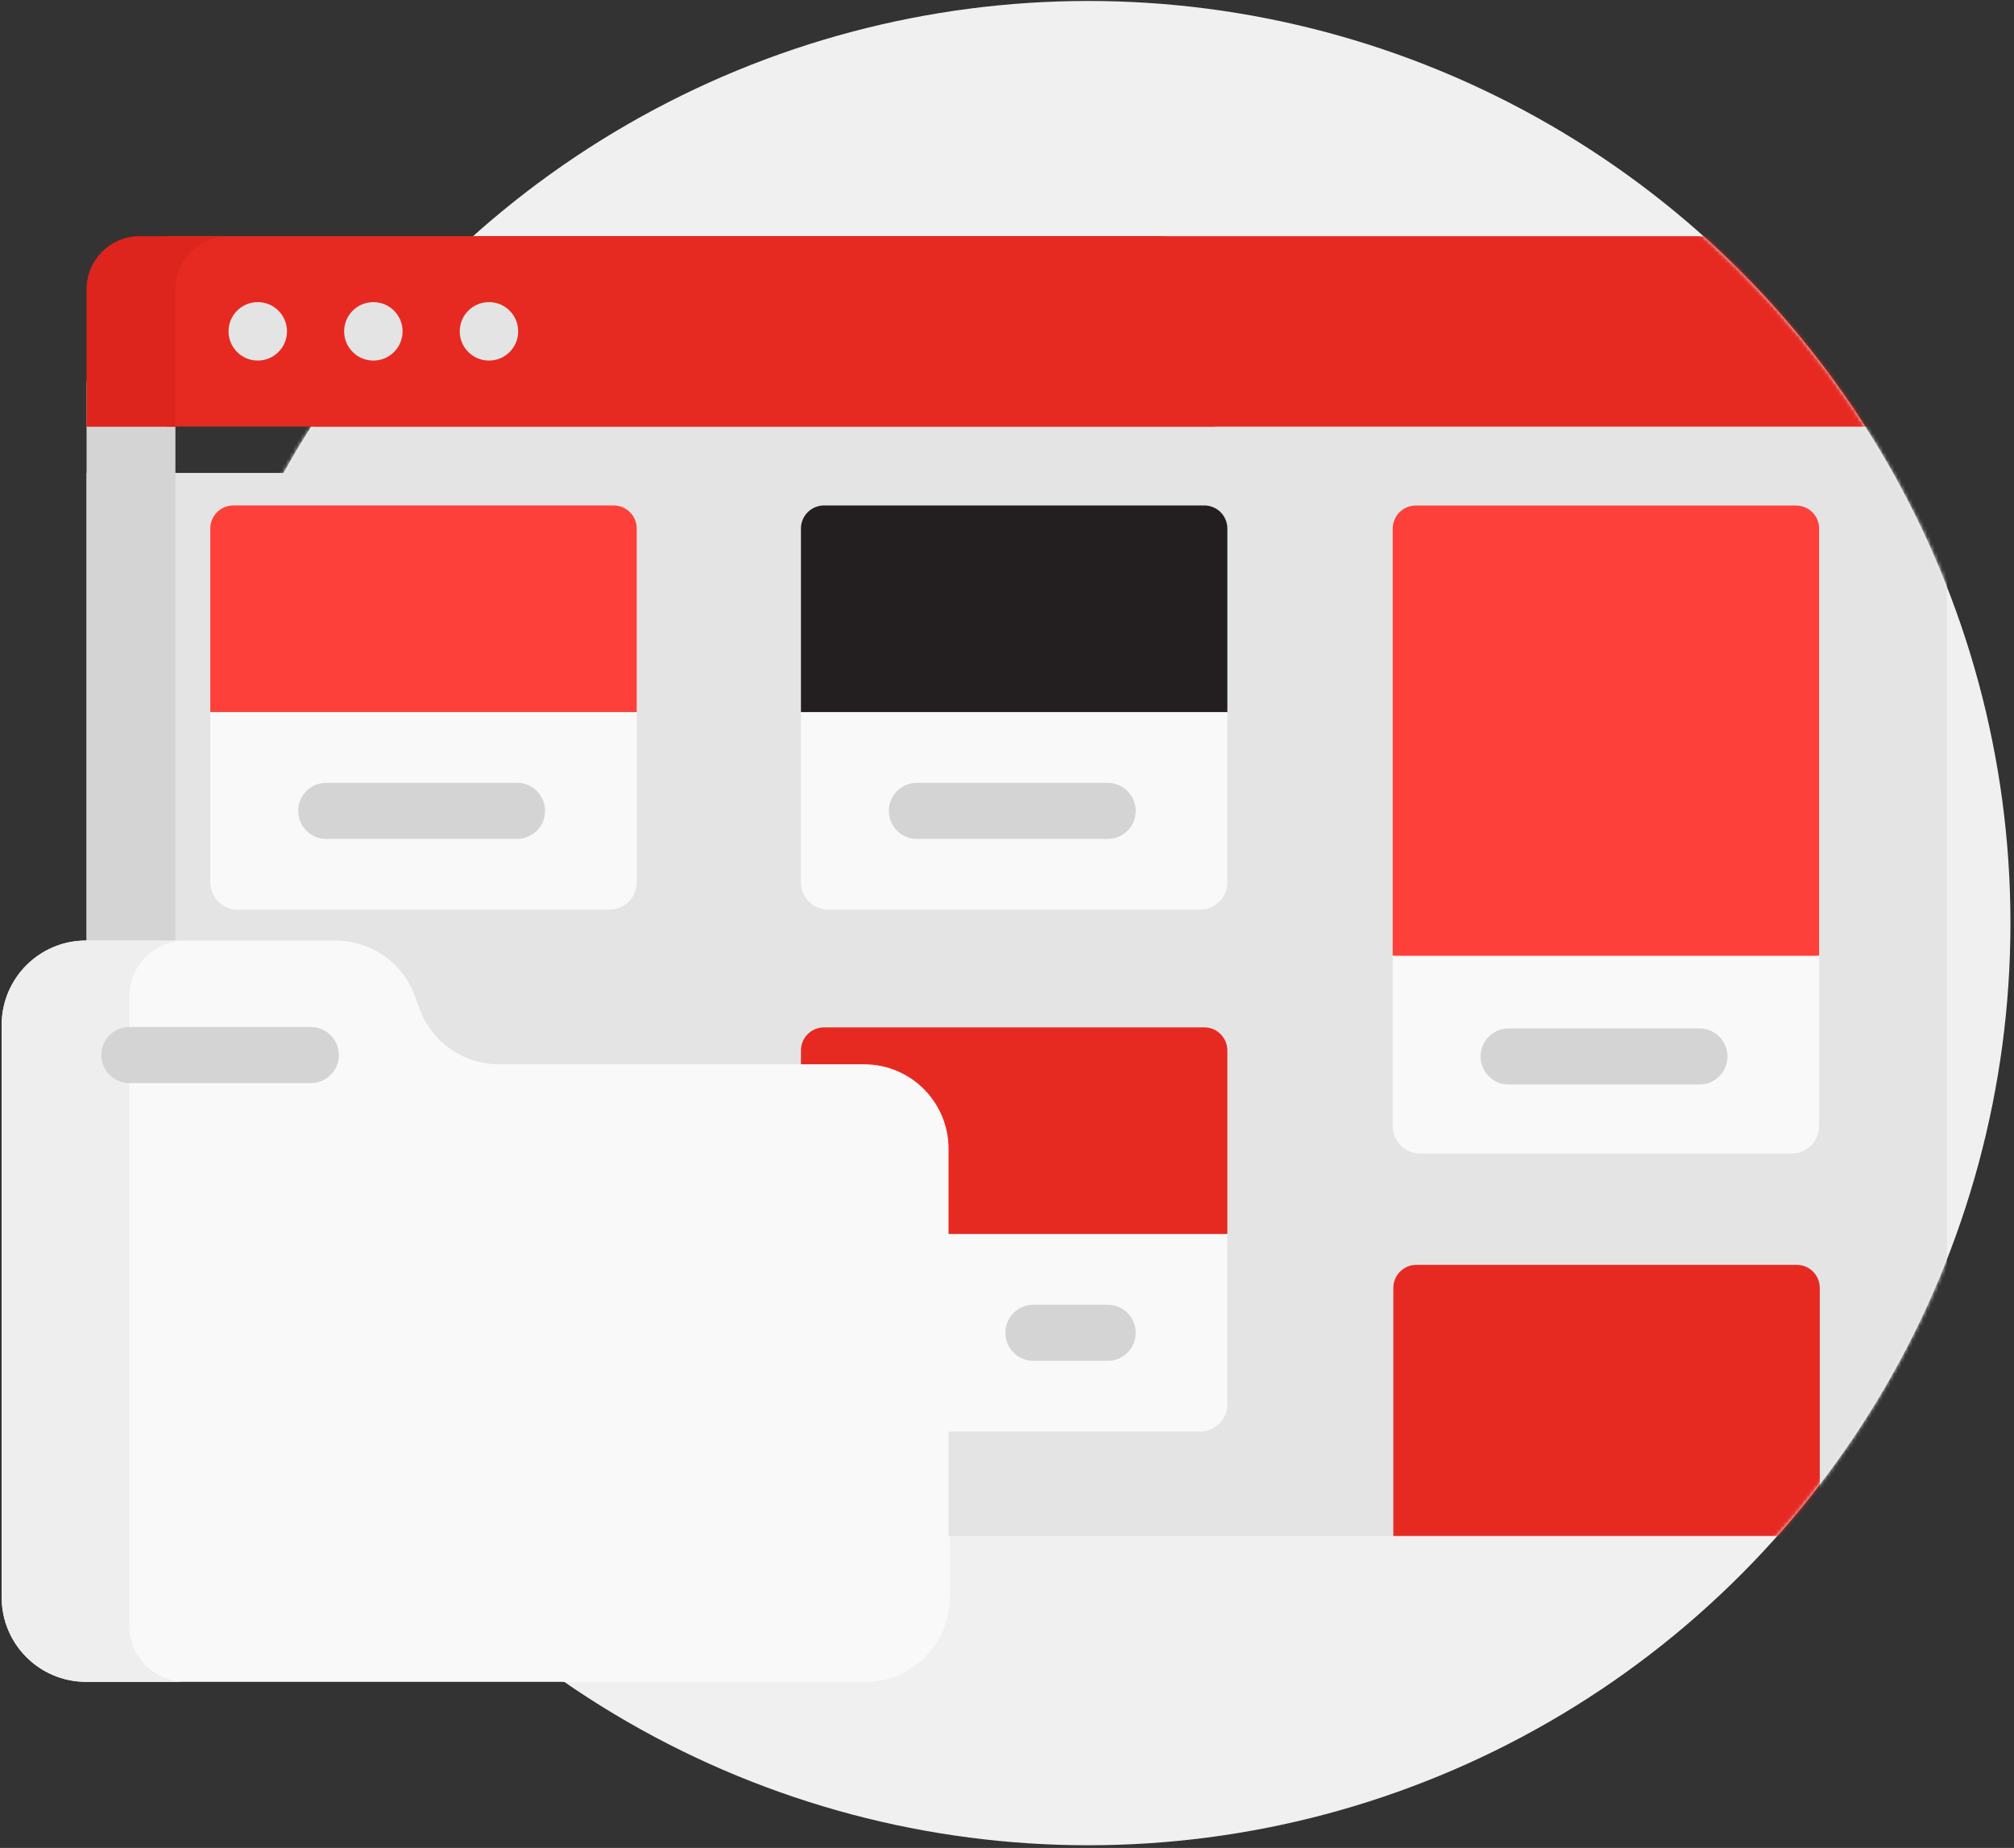
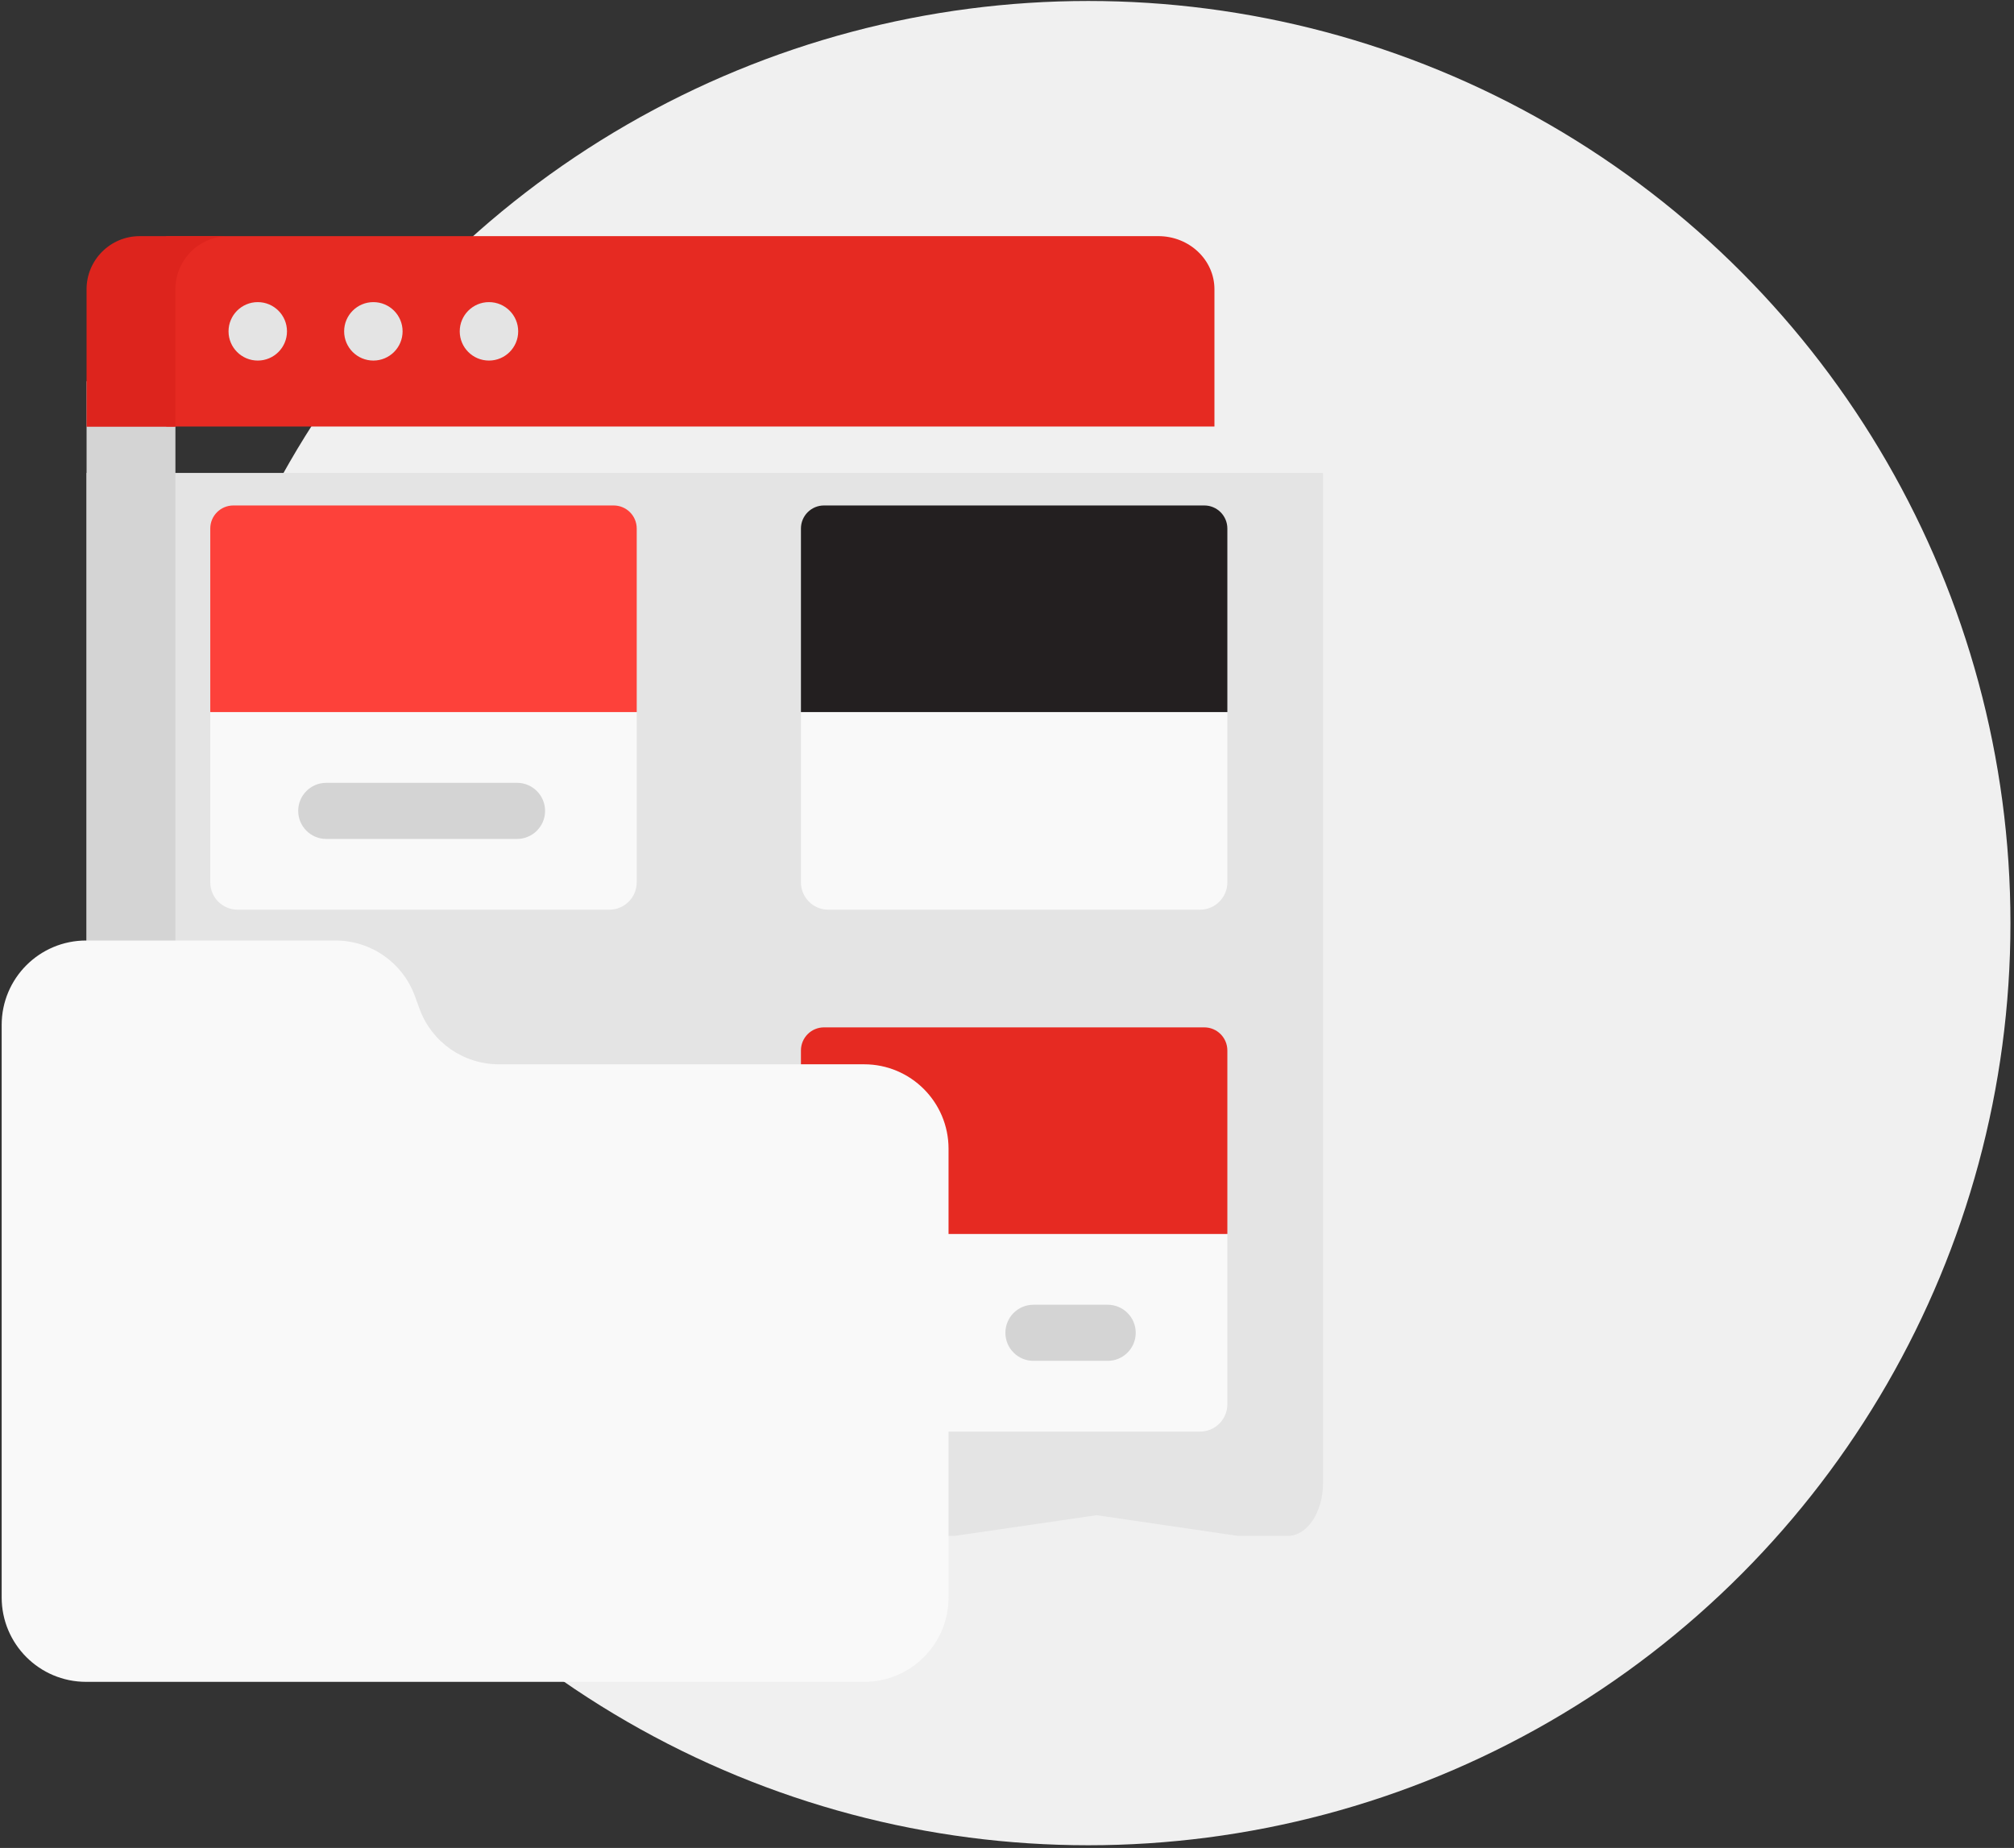
<svg xmlns="http://www.w3.org/2000/svg" width="546" height="501" viewBox="0 0 546 501" fill="none">
  <rect x="0" y="0" width="546" height="501" fill="#333333" stroke="none" />
  <circle cx="295.039" cy="250.266" r="250" fill="#F0F0F0" />
  <mask id="mask0" mask-type="alpha" maskUnits="userSpaceOnUse" x="45" y="0" width="501" height="501">
-     <circle cx="295.039" cy="250.266" r="250" fill="#F0F0F0" />
-   </mask>
+     </mask>
  <g mask="url(#mask0)">
    <path d="M23.778 103.42V416.424H377.557L435.533 410.806L493.167 416.423H513.402C521.356 416.424 527.805 409.975 527.805 402.02V103.42L272.872 89.859L23.778 103.42Z" fill="#E4E4E4" />
    <path d="M47.871 94.088V416.421H23.785V103.418L47.871 94.088Z" fill="#D4D4D4" />
    <path d="M46.163 64.041L36.956 83.731L46.163 115.66H527.805V78.444C527.805 70.489 520.991 64.041 512.587 64.041H46.163Z" fill="#E62A22" />
    <path d="M38.184 64.041H62.27C54.315 64.041 47.867 70.49 47.867 78.445V115.715H23.781V78.444C23.781 70.489 30.23 64.041 38.184 64.041Z" fill="#DD241D" />
    <path d="M377.564 143.306V259.13L435.537 266.46L493.176 259.13V143.306C493.176 139.858 490.367 137.059 486.919 137.059H383.811C380.363 137.059 377.564 139.858 377.564 143.306Z" fill="#FD413A" />
    <path d="M377.564 259.131V305.284C377.564 309.381 380.88 312.708 384.977 312.708H485.752C489.849 312.708 493.176 309.381 493.176 305.284V259.131H377.564Z" fill="#F9F9F9" />
    <path d="M377.734 416.423H493.344V349.164C493.344 345.711 490.545 342.912 487.092 342.912H383.987C380.534 342.912 377.735 345.711 377.735 349.164V416.423H377.734Z" fill="#E62A22" />
-     <path d="M217.449 143.306V193.069L275.25 201.759L333.051 193.069V143.306C333.051 139.858 330.252 137.059 326.804 137.059H223.696C220.248 137.059 217.449 139.858 217.449 143.306Z" fill="#231F20" />
    <path d="M217.449 284.81V334.574L272.873 340.438L333.051 334.574V284.81C333.051 281.352 330.252 278.553 326.804 278.553H223.696C220.248 278.553 217.449 281.352 217.449 284.81Z" fill="#E62A22" />
    <path d="M57.318 143.306V193.069L115.189 201.759L172.93 193.069V143.306C172.93 139.858 170.131 137.059 166.672 137.059H63.575C60.117 137.059 57.318 139.858 57.318 143.306Z" fill="#FD413A" />
    <path d="M217.449 193.068V239.222C217.449 243.319 220.765 246.645 224.863 246.645H325.637C329.735 246.645 333.051 243.319 333.051 239.222V193.068H217.449Z" fill="#F9F9F9" />
    <path d="M57.314 193.068V239.222C57.314 243.319 60.64 246.645 64.738 246.645H165.512C169.61 246.645 172.926 243.319 172.926 239.222V193.068H57.314Z" fill="#F9F9F9" />
    <path d="M217.449 334.57V380.724C217.449 384.821 220.765 388.137 224.863 388.137H325.637C329.735 388.137 333.051 384.821 333.051 380.724V334.57H217.449Z" fill="#F9F9F9" />
    <path d="M280.481 368.96H300.605C304.805 368.96 308.211 365.555 308.211 361.354C308.211 357.154 304.805 353.748 300.605 353.748H280.481C276.281 353.748 272.875 357.154 272.875 361.354C272.875 365.555 276.281 368.96 280.481 368.96Z" fill="#D4D4D4" />
    <path d="M0.766 277.891V433.095C0.766 445.741 11.009 455.984 23.655 455.984H234.576C247.222 455.984 257.465 445.741 257.465 433.095V311.449C257.465 298.813 247.222 288.56 234.576 288.56H135.555C125.941 288.56 117.362 282.566 114.056 273.54L112.778 270.031C109.472 261.006 100.892 255.002 91.278 255.002H23.655C11.009 255.002 0.766 265.245 0.766 277.891Z" fill="#F9F9F9" />
-     <path d="M23.658 255.002H50.59C42.191 255.002 35.382 261.811 35.382 270.21V440.776C35.382 449.175 42.191 455.984 50.59 455.984H23.658C11.012 455.984 0.769 445.741 0.769 433.095V277.891C0.769 265.245 11.012 255.002 23.658 255.002Z" fill="#EEEEEE" />
+     <path d="M23.658 255.002H50.59C42.191 255.002 35.382 261.811 35.382 270.21V440.776H23.658C11.012 455.984 0.769 445.741 0.769 433.095V277.891C0.769 265.245 11.012 255.002 23.658 255.002Z" fill="#EEEEEE" />
    <path d="M408.995 294.023H460.714C464.915 294.023 468.32 290.617 468.32 286.417C468.32 282.216 464.915 278.811 460.714 278.811H408.995C404.795 278.811 401.389 282.216 401.389 286.417C401.389 290.617 404.795 294.023 408.995 294.023Z" fill="#D4D4D4" />
    <path d="M248.886 227.464H300.605C304.805 227.464 308.211 224.059 308.211 219.858C308.211 215.657 304.805 212.252 300.605 212.252H248.886C244.685 212.252 241.28 215.657 241.28 219.858C241.28 224.059 244.685 227.464 248.886 227.464Z" fill="#D4D4D4" />
    <path d="M88.762 227.464H140.48C144.68 227.464 148.086 224.059 148.086 219.858C148.086 215.657 144.68 212.252 140.48 212.252H88.761C84.56 212.252 81.155 215.657 81.155 219.858C81.155 224.059 84.561 227.464 88.762 227.464Z" fill="#D4D4D4" />
    <path d="M35.389 293.659H84.574C88.774 293.659 92.18 290.254 92.18 286.053C92.18 281.853 88.774 278.447 84.574 278.447H35.389C31.188 278.447 27.783 281.853 27.783 286.053C27.783 290.254 31.188 293.659 35.389 293.659Z" fill="#D4D4D4" />
    <circle cx="70.192" cy="89.85" r="7.923" fill="#E4E4E4" />
    <circle cx="101.532" cy="89.85" r="7.923" fill="#E4E4E4" />
    <circle cx="132.872" cy="89.85" r="7.923" fill="#E4E4E4" />
  </g>
  <path d="M23.466 128.221V416.403H258.757L297.316 410.785L335.647 416.402H349.105C354.395 416.403 358.684 409.955 358.684 402V128.221L194.145 128.221H23.466Z" fill="#E4E4E4" />
  <path d="M47.559 94.066V416.4H23.473V103.396L47.559 94.066Z" fill="#D4D4D4" />
  <path d="M45.092 64.018L35.886 83.707L45.092 115.637L329.238 115.638V78.421C329.238 70.466 322.425 64.019 314.021 64.019L45.092 64.018Z" fill="#E62A22" />
  <path d="M37.871 64.022H61.957C54.002 64.022 47.554 70.47 47.554 78.425V115.696H23.468V78.424C23.468 70.469 29.917 64.022 37.871 64.022Z" fill="#DD241D" />
  <path d="M217.137 143.284V193.048L274.937 201.737L332.738 193.048V143.284C332.738 139.836 329.939 137.037 326.491 137.037H223.384C219.936 137.037 217.137 139.836 217.137 143.284Z" fill="#231F20" />
  <path d="M217.137 284.788V334.552L272.56 340.417L332.738 334.552V284.788C332.738 281.33 329.939 278.531 326.491 278.531H223.384C219.936 278.531 217.137 281.33 217.137 284.788Z" fill="#E62A22" />
  <path d="M57.005 143.284V193.048L114.876 201.737L172.617 193.048V143.284C172.617 139.836 169.818 137.037 166.36 137.037H63.263C59.804 137.037 57.005 139.836 57.005 143.284Z" fill="#FD413A" />
  <path d="M217.137 193.049V239.202C217.137 243.299 220.453 246.626 224.55 246.626H325.325C329.422 246.626 332.738 243.299 332.738 239.202V193.049H217.137Z" fill="#F9F9F9" />
  <path d="M57.002 193.049V239.202C57.002 243.299 60.328 246.626 64.425 246.626H165.2C169.297 246.626 172.613 243.299 172.613 239.202V193.049H57.002Z" fill="#F9F9F9" />
  <path d="M217.137 334.551V380.704C217.137 384.801 220.453 388.118 224.55 388.118H325.325C329.422 388.118 332.738 384.801 332.738 380.704V334.551H217.137Z" fill="#F9F9F9" />
  <path d="M280.169 368.939H300.292C304.493 368.939 307.898 365.533 307.898 361.333C307.898 357.132 304.493 353.727 300.292 353.727H280.169C275.968 353.727 272.563 357.132 272.563 361.333C272.563 365.533 275.968 368.939 280.169 368.939Z" fill="#D4D4D4" />
  <path d="M0.454 277.872V433.075C0.454 445.721 10.697 455.964 23.343 455.964H234.263C246.91 455.964 257.152 445.721 257.152 433.075V311.429C257.152 298.793 246.91 288.54 234.263 288.54H135.243C125.629 288.54 117.049 282.547 113.743 273.521L112.465 270.012C109.159 260.986 100.58 254.982 90.966 254.982H23.343C10.697 254.982 0.454 265.225 0.454 277.872Z" fill="#F9F9F9" />
-   <path d="M23.346 254.982H50.277C41.878 254.982 35.069 261.791 35.069 270.19V440.756C35.069 449.155 41.878 455.964 50.277 455.964H23.346C10.7 455.964 0.457 445.721 0.457 433.075V277.872C0.457 265.225 10.7 254.982 23.346 254.982Z" fill="#EEEEEE" />
-   <path d="M248.573 227.444H300.292C304.493 227.444 307.898 224.039 307.898 219.838C307.898 215.638 304.493 212.232 300.292 212.232H248.573C244.373 212.232 240.967 215.638 240.967 219.838C240.967 224.039 244.373 227.444 248.573 227.444Z" fill="#D4D4D4" />
  <path d="M88.449 227.444H140.167C144.368 227.444 147.773 224.039 147.773 219.838C147.773 215.638 144.368 212.232 140.167 212.232H88.448C84.248 212.232 80.842 215.638 80.842 219.838C80.842 224.039 84.249 227.444 88.449 227.444Z" fill="#D4D4D4" />
-   <path d="M35.077 293.638H84.261C88.462 293.638 91.867 290.232 91.867 286.032C91.867 281.831 88.462 278.426 84.261 278.426H35.077C30.876 278.426 27.471 281.831 27.471 286.032C27.471 290.232 30.876 293.638 35.077 293.638Z" fill="#D4D4D4" />
  <circle cx="69.88" cy="89.831" r="7.923" fill="#E4E4E4" />
  <circle cx="101.22" cy="89.831" r="7.923" fill="#E4E4E4" />
  <circle cx="132.559" cy="89.831" r="7.923" fill="#E4E4E4" />
</svg>